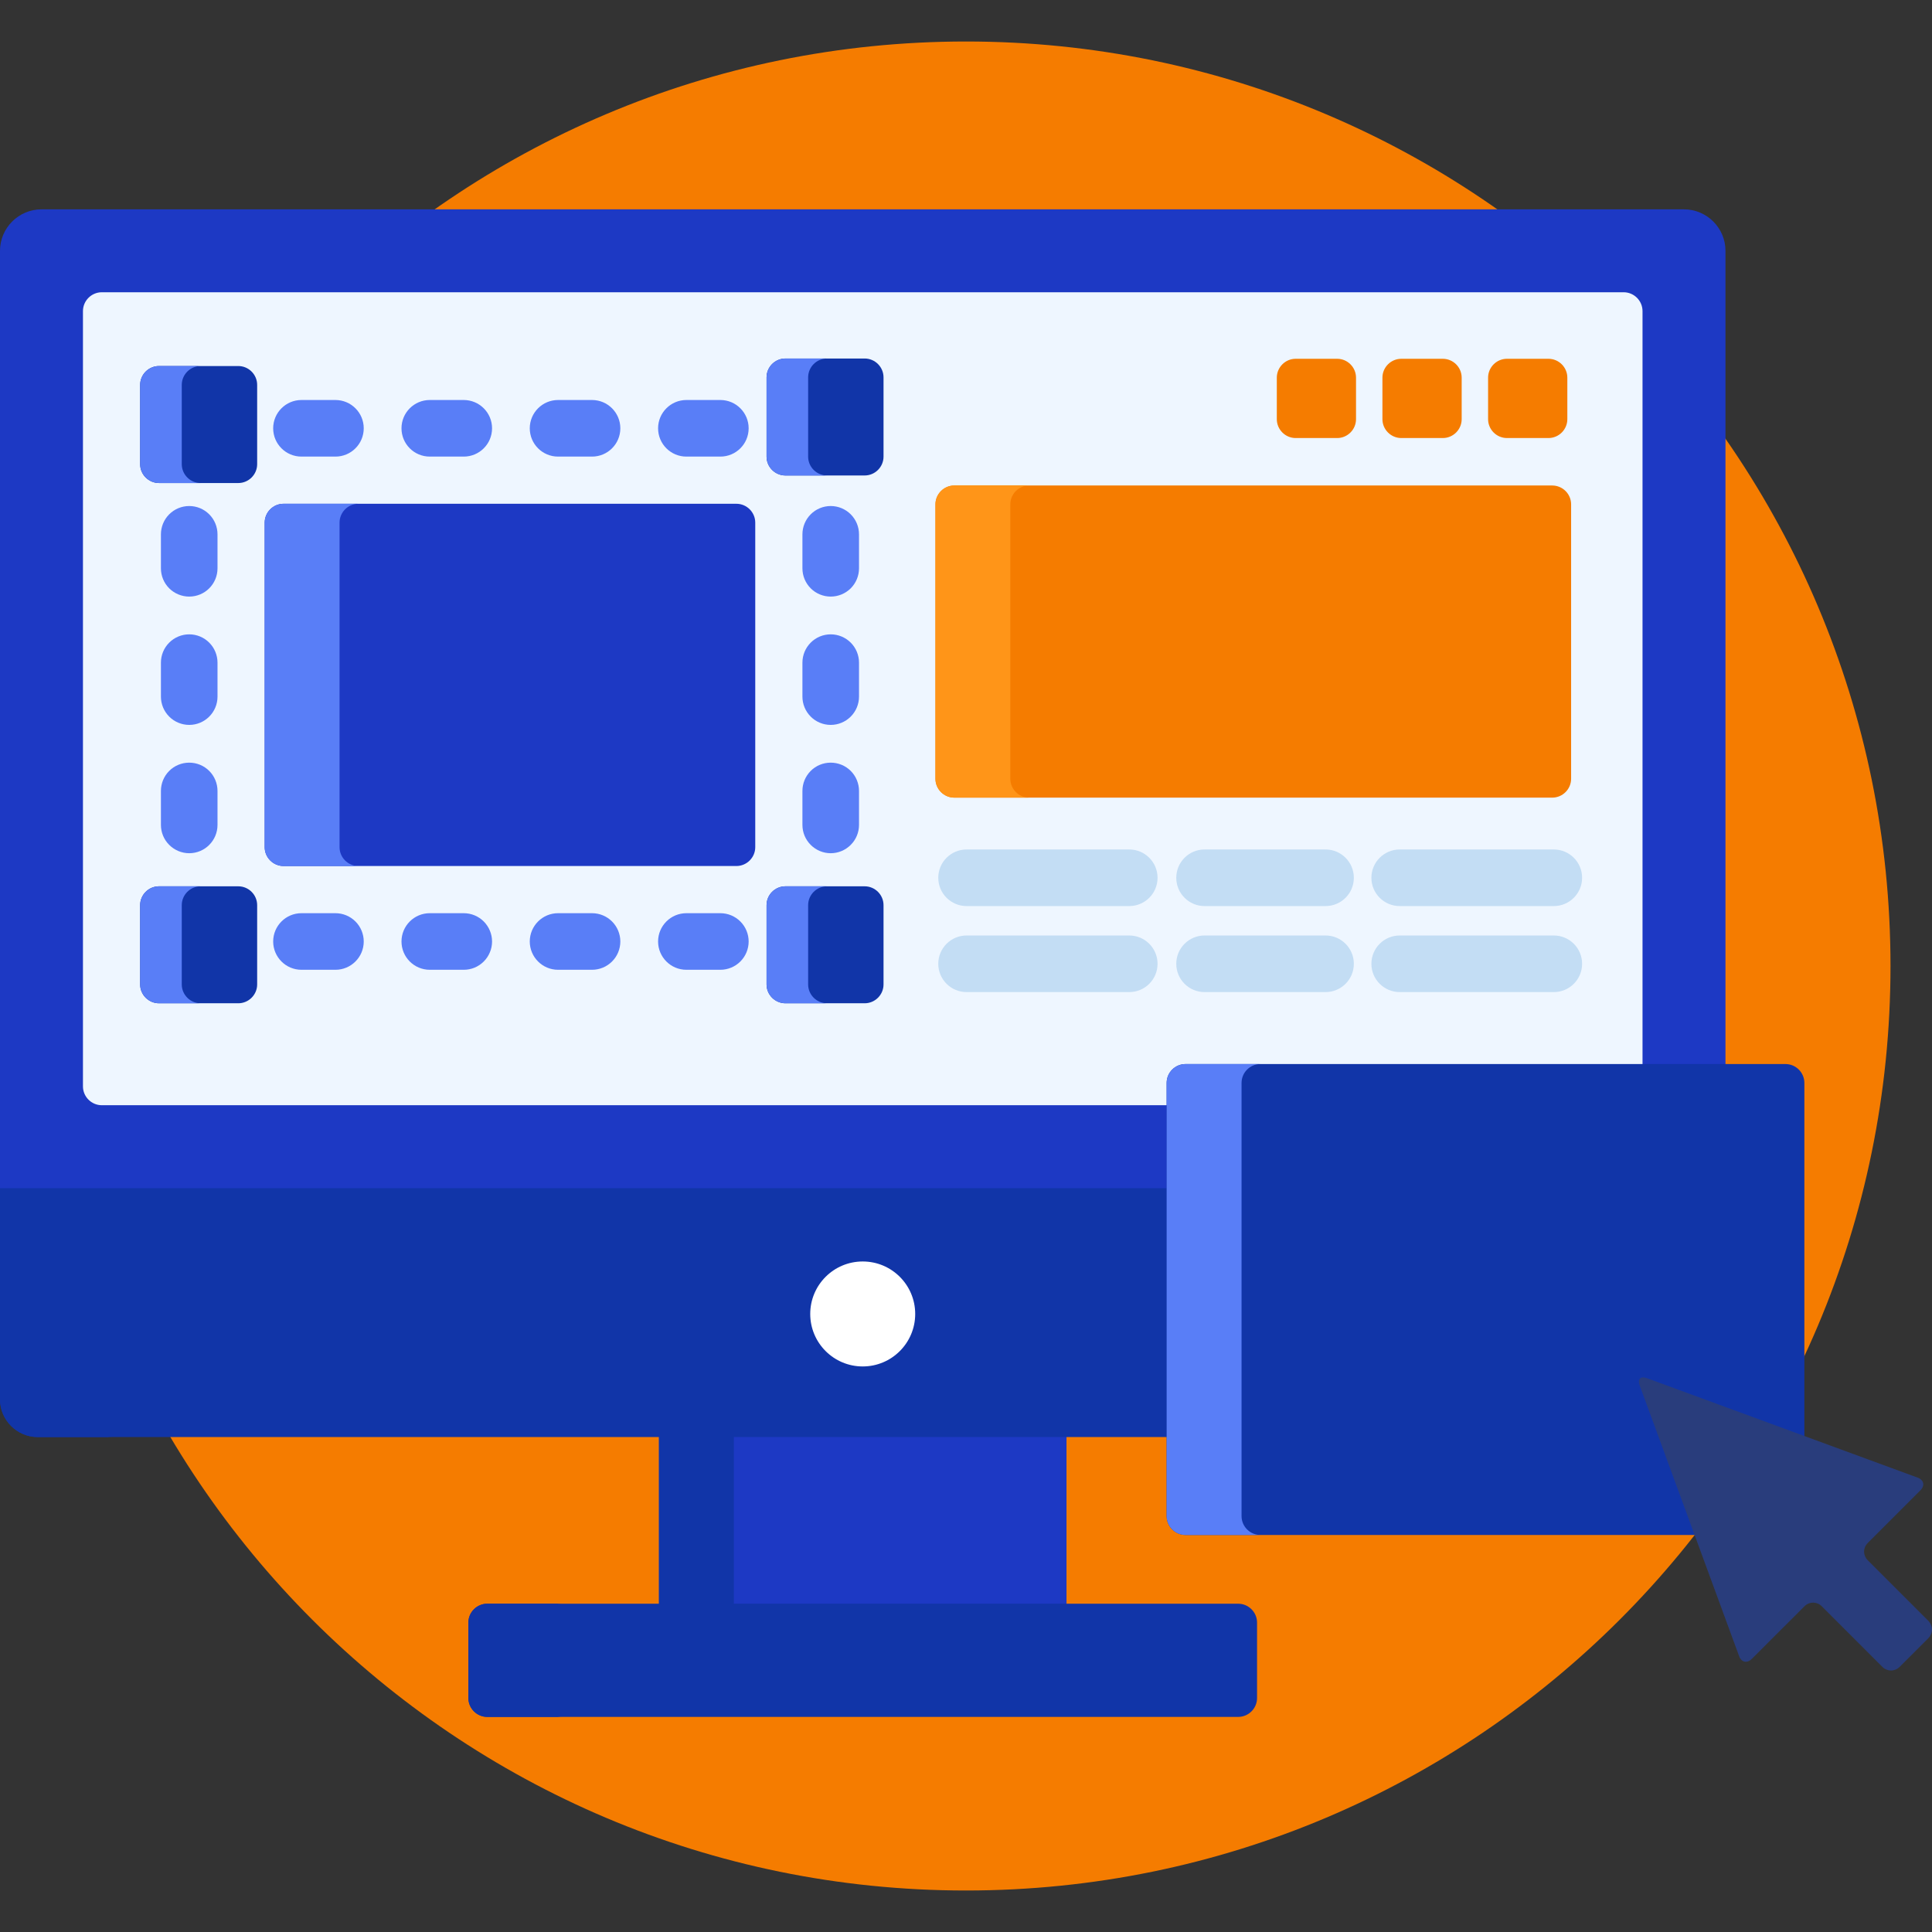
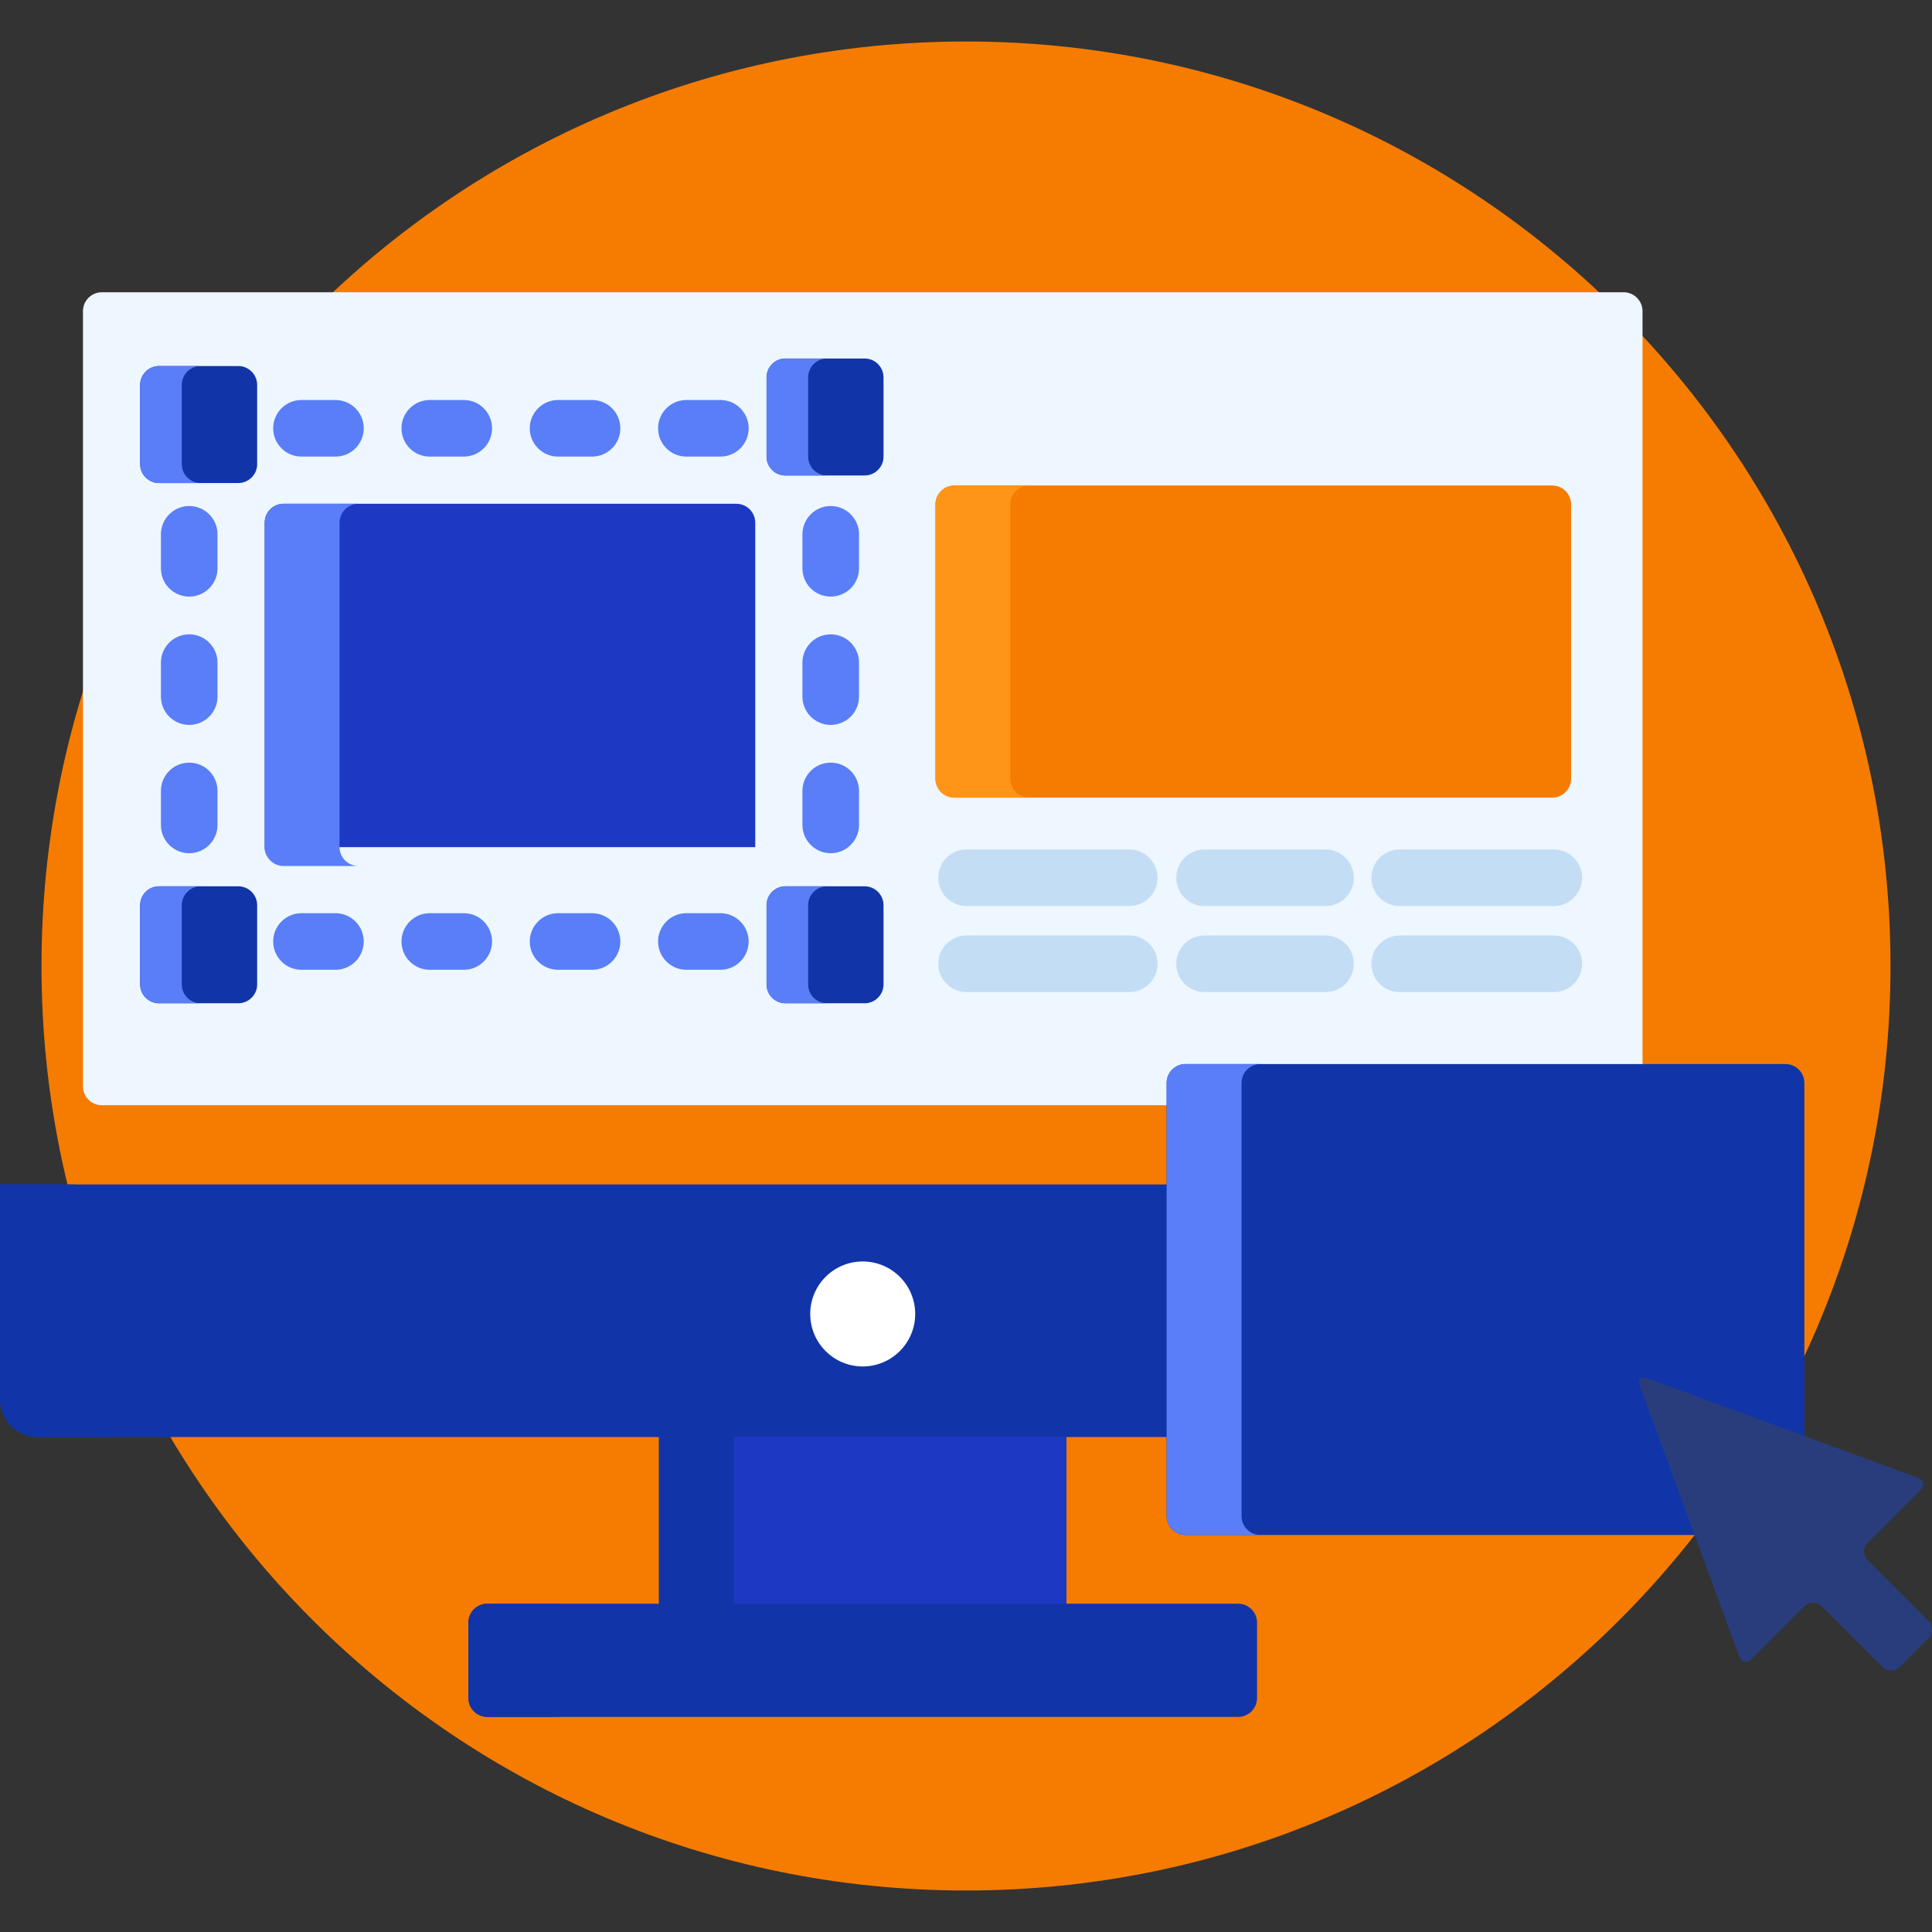
<svg xmlns="http://www.w3.org/2000/svg" width="48" height="48" viewBox="0 0 48 48" fill="none">
  <rect x="0" y="0" width="48" height="48" fill="#333333" stroke="none" />
  <path d="M24 46.969C36.685 46.969 46.969 36.685 46.969 24C46.969 11.315 36.685 1.031 24 1.031C11.315 1.031 1.031 11.315 1.031 24C1.031 36.685 11.315 46.969 24 46.969Z" fill="#F57C00" />
  <path d="M16.372 35.609H26.497V39.938H16.372V35.609Z" fill="#1D39C4" />
  <path d="M16.372 35.609H18.232V39.938H16.372V35.609Z" fill="#1135A8" />
  <path d="M31.231 42.188C31.231 42.445 31.02 42.656 30.762 42.656H12.106C11.848 42.656 11.637 42.445 11.637 42.188V40.312C11.637 40.055 11.848 39.844 12.106 39.844H30.762C31.02 39.844 31.231 40.055 31.231 40.312V42.188Z" fill="#1135A8" />
  <path d="M13.497 42.188V40.312C13.497 40.055 13.708 39.844 13.966 39.844H12.106C11.848 39.844 11.637 40.055 11.637 40.312V42.188C11.637 42.445 11.848 42.656 12.106 42.656H13.966C13.708 42.656 13.497 42.445 13.497 42.188Z" fill="#1135A8" />
  <path d="M0 34.766C0 35.281 0.422 35.703 0.938 35.703H29.079V29.427H0V34.766Z" fill="#1135A8" />
  <path d="M1.86 34.766V29.427H0V34.766C0 35.281 0.422 35.703 0.938 35.703H2.798C2.282 35.703 1.86 35.281 1.86 34.766Z" fill="#1135A8" />
-   <path d="M29.079 26.905C29.079 26.698 29.247 26.53 29.454 26.53H42.869V6.231C42.869 5.664 42.405 5.201 41.838 5.201H1.03C0.464 5.201 0 5.664 0 6.231V29.52H29.079V26.905Z" fill="#1D39C4" />
  <path d="M29.079 26.905C29.079 26.698 29.247 26.53 29.454 26.53H40.808V7.73C40.808 7.472 40.597 7.261 40.339 7.261H2.53C2.272 7.261 2.061 7.472 2.061 7.73V26.99C2.061 27.248 2.272 27.459 2.53 27.459H29.079L29.079 26.905Z" fill="#EEF6FF" />
  <path d="M21.434 33.949C22.154 33.949 22.738 33.365 22.738 32.645C22.738 31.924 22.154 31.341 21.434 31.341C20.714 31.341 20.13 31.924 20.13 32.645C20.13 33.365 20.714 33.949 21.434 33.949Z" fill="white" />
  <path d="M39.034 19.348C39.034 19.606 38.823 19.817 38.565 19.817H23.71C23.452 19.817 23.241 19.606 23.241 19.348V12.53C23.241 12.273 23.452 12.062 23.71 12.062H38.565C38.823 12.062 39.034 12.273 39.034 12.53V19.348Z" fill="#F57C00" />
  <path d="M25.101 19.348V12.53C25.101 12.273 25.312 12.062 25.57 12.062H23.71C23.452 12.062 23.241 12.273 23.241 12.53V19.348C23.241 19.606 23.452 19.817 23.71 19.817H25.57C25.312 19.817 25.101 19.606 25.101 19.348Z" fill="#FF9518" />
  <path d="M28.056 22.511H24.015C23.626 22.511 23.311 22.197 23.311 21.808C23.311 21.42 23.626 21.105 24.015 21.105H28.056C28.445 21.105 28.759 21.42 28.759 21.808C28.759 22.197 28.445 22.511 28.056 22.511ZM28.056 24.648H24.015C23.626 24.648 23.311 24.334 23.311 23.945C23.311 23.557 23.626 23.242 24.015 23.242H28.056C28.445 23.242 28.759 23.557 28.759 23.945C28.759 24.334 28.445 24.648 28.056 24.648ZM32.933 22.511H29.927C29.539 22.511 29.224 22.197 29.224 21.808C29.224 21.42 29.539 21.105 29.927 21.105H32.933C33.321 21.105 33.636 21.42 33.636 21.808C33.636 22.197 33.321 22.511 32.933 22.511ZM32.933 24.648H29.927C29.539 24.648 29.224 24.334 29.224 23.945C29.224 23.557 29.539 23.242 29.927 23.242H32.933C33.321 23.242 33.636 23.557 33.636 23.945C33.636 24.334 33.321 24.648 32.933 24.648ZM38.604 22.511H34.776C34.387 22.511 34.072 22.197 34.072 21.808C34.072 21.42 34.387 21.105 34.776 21.105H38.604C38.992 21.105 39.307 21.42 39.307 21.808C39.307 22.197 38.992 22.511 38.604 22.511ZM38.604 24.648H34.776C34.387 24.648 34.072 24.334 34.072 23.945C34.072 23.557 34.387 23.242 34.776 23.242H38.604C38.992 23.242 39.307 23.557 39.307 23.945C39.307 24.334 38.992 24.648 38.604 24.648Z" fill="#C3DDF4" />
-   <path d="M33.69 10.414C33.69 10.672 33.479 10.883 33.222 10.883H32.19C31.933 10.883 31.722 10.672 31.722 10.414V9.383C31.722 9.125 31.933 8.914 32.19 8.914H33.222C33.479 8.914 33.69 9.125 33.69 9.383V10.414ZM36.315 10.414C36.315 10.672 36.104 10.883 35.846 10.883H34.815C34.557 10.883 34.346 10.672 34.346 10.414V9.383C34.346 9.125 34.557 8.914 34.815 8.914H35.846C36.104 8.914 36.315 9.125 36.315 9.383V10.414ZM38.94 10.414C38.94 10.672 38.729 10.883 38.471 10.883H37.44C37.182 10.883 36.971 10.672 36.971 10.414V9.383C36.971 9.125 37.182 8.914 37.44 8.914H38.471C38.729 8.914 38.94 9.125 38.94 9.383V10.414Z" fill="#F57C00" />
  <path d="M17.897 24.094H17.053C16.665 24.094 16.35 23.779 16.35 23.391C16.35 23.003 16.665 22.688 17.053 22.688H17.897C18.083 22.688 18.262 22.762 18.394 22.894C18.526 23.026 18.6 23.205 18.6 23.391C18.6 23.578 18.526 23.756 18.394 23.888C18.262 24.02 18.083 24.094 17.897 24.094ZM14.709 24.094H13.865C13.477 24.094 13.162 23.779 13.162 23.391C13.162 23.003 13.477 22.688 13.865 22.688H14.709C14.896 22.688 15.074 22.762 15.206 22.894C15.338 23.026 15.412 23.205 15.412 23.391C15.412 23.578 15.338 23.756 15.206 23.888C15.074 24.02 14.896 24.094 14.709 24.094ZM11.521 24.094H10.678C10.289 24.094 9.975 23.779 9.975 23.391C9.975 23.003 10.289 22.688 10.678 22.688H11.521C11.708 22.688 11.887 22.762 12.019 22.894C12.15 23.026 12.225 23.205 12.225 23.391C12.225 23.483 12.207 23.575 12.171 23.66C12.136 23.745 12.084 23.823 12.019 23.888C11.953 23.954 11.876 24.005 11.791 24.041C11.705 24.076 11.614 24.094 11.521 24.094ZM8.334 24.094H7.49C7.102 24.094 6.787 23.779 6.787 23.391C6.787 23.003 7.102 22.688 7.49 22.688H8.334C8.52 22.688 8.699 22.762 8.831 22.894C8.963 23.026 9.037 23.205 9.037 23.391C9.037 23.779 8.722 24.094 8.334 24.094ZM20.639 21.198C20.452 21.198 20.273 21.123 20.142 20.991C20.01 20.86 19.936 20.681 19.936 20.494V19.651C19.936 19.464 20.01 19.285 20.142 19.153C20.273 19.021 20.452 18.948 20.639 18.948C20.825 18.948 21.004 19.021 21.136 19.153C21.268 19.285 21.342 19.464 21.342 19.651V20.494C21.342 20.681 21.268 20.86 21.136 20.991C21.004 21.123 20.825 21.198 20.639 21.198ZM20.639 18.01C20.452 18.01 20.273 17.936 20.142 17.804C20.01 17.672 19.936 17.493 19.936 17.307V16.463C19.936 16.277 20.01 16.098 20.142 15.966C20.273 15.834 20.452 15.76 20.639 15.76C20.825 15.76 21.004 15.834 21.136 15.966C21.268 16.098 21.342 16.277 21.342 16.463V17.307C21.342 17.493 21.268 17.672 21.136 17.804C21.004 17.936 20.825 18.01 20.639 18.01ZM20.639 14.822C20.452 14.822 20.273 14.748 20.142 14.617C20.01 14.485 19.936 14.306 19.936 14.119V13.276C19.936 13.089 20.01 12.91 20.142 12.778C20.273 12.646 20.452 12.572 20.639 12.572C20.825 12.572 21.004 12.646 21.136 12.778C21.268 12.91 21.342 13.089 21.342 13.276V14.119C21.342 14.306 21.268 14.485 21.136 14.617C21.004 14.748 20.825 14.822 20.639 14.822ZM4.701 21.198C4.515 21.198 4.336 21.123 4.204 20.991C4.072 20.86 3.998 20.681 3.998 20.494V19.651C3.998 19.464 4.072 19.285 4.204 19.153C4.336 19.021 4.515 18.948 4.701 18.948C4.888 18.948 5.066 19.021 5.198 19.153C5.33 19.285 5.404 19.464 5.404 19.651V20.494C5.404 20.883 5.09 21.198 4.701 21.198ZM4.701 18.01C4.515 18.01 4.336 17.936 4.204 17.804C4.072 17.672 3.998 17.493 3.998 17.307V16.463C3.998 16.277 4.072 16.098 4.204 15.966C4.336 15.834 4.515 15.76 4.701 15.76C4.888 15.76 5.066 15.834 5.198 15.966C5.33 16.098 5.404 16.277 5.404 16.463V17.307C5.404 17.695 5.09 18.01 4.701 18.01ZM4.701 14.822C4.515 14.822 4.336 14.748 4.204 14.617C4.072 14.485 3.998 14.306 3.998 14.119V13.276C3.998 13.089 4.072 12.91 4.204 12.778C4.336 12.646 4.515 12.572 4.701 12.572C4.888 12.572 5.066 12.646 5.198 12.778C5.33 12.91 5.404 13.089 5.404 13.276V14.119C5.404 14.508 5.09 14.822 4.701 14.822ZM17.897 11.344H17.053C16.665 11.344 16.35 11.03 16.35 10.641C16.35 10.253 16.665 9.938 17.053 9.938H17.897C18.285 9.938 18.6 10.253 18.6 10.641C18.6 11.03 18.285 11.344 17.897 11.344ZM14.709 11.344H13.865C13.477 11.344 13.162 11.03 13.162 10.641C13.162 10.253 13.477 9.938 13.865 9.938H14.709C15.097 9.938 15.412 10.253 15.412 10.641C15.412 11.03 15.097 11.344 14.709 11.344ZM11.521 11.344H10.678C10.289 11.344 9.975 11.03 9.975 10.641C9.975 10.253 10.289 9.938 10.678 9.938H11.521C11.91 9.938 12.225 10.253 12.225 10.641C12.225 11.03 11.91 11.344 11.521 11.344ZM8.334 11.344H7.49C7.102 11.344 6.787 11.03 6.787 10.641C6.787 10.253 7.102 9.938 7.49 9.938H8.334C8.722 9.938 9.037 10.253 9.037 10.641C9.037 11.03 8.722 11.344 8.334 11.344Z" fill="#597EF7" />
-   <path d="M18.764 21.047C18.764 21.305 18.553 21.516 18.295 21.516H7.045C6.787 21.516 6.576 21.305 6.576 21.047V12.985C6.576 12.727 6.787 12.516 7.045 12.516H18.295C18.553 12.516 18.764 12.727 18.764 12.985V21.047Z" fill="#1D39C4" />
+   <path d="M18.764 21.047H7.045C6.787 21.516 6.576 21.305 6.576 21.047V12.985C6.576 12.727 6.787 12.516 7.045 12.516H18.295C18.553 12.516 18.764 12.727 18.764 12.985V21.047Z" fill="#1D39C4" />
  <path d="M8.436 21.047V12.985C8.436 12.727 8.647 12.516 8.905 12.516H7.045C6.787 12.516 6.576 12.727 6.576 12.985V21.047C6.576 21.305 6.787 21.516 7.045 21.516H8.905C8.647 21.516 8.436 21.305 8.436 21.047Z" fill="#597EF7" />
  <path d="M21.951 11.345C21.951 11.602 21.74 11.813 21.482 11.813H19.514C19.256 11.813 19.045 11.602 19.045 11.345V9.376C19.045 9.118 19.256 8.907 19.514 8.907H21.482C21.74 8.907 21.951 9.118 21.951 9.376V11.345ZM6.389 11.532C6.389 11.79 6.178 12.001 5.92 12.001H3.951C3.693 12.001 3.482 11.79 3.482 11.532V9.563C3.482 9.305 3.693 9.094 3.951 9.094H5.92C6.178 9.094 6.389 9.305 6.389 9.563V11.532ZM21.951 24.458C21.951 24.715 21.74 24.926 21.482 24.926H19.514C19.256 24.926 19.045 24.715 19.045 24.458V22.489C19.045 22.231 19.256 22.02 19.514 22.02H21.482C21.74 22.02 21.951 22.231 21.951 22.489V24.458ZM6.389 24.458C6.389 24.715 6.178 24.926 5.92 24.926H3.951C3.693 24.926 3.482 24.715 3.482 24.458V22.489C3.482 22.231 3.693 22.02 3.951 22.02H5.92C6.178 22.02 6.389 22.231 6.389 22.489V24.458Z" fill="#1135A8" />
  <path d="M20.078 11.345V9.376C20.078 9.118 20.289 8.907 20.547 8.907H19.514C19.256 8.907 19.045 9.118 19.045 9.376V11.345C19.045 11.602 19.256 11.813 19.514 11.813H20.547C20.289 11.813 20.078 11.602 20.078 11.345ZM4.516 11.532V9.563C4.516 9.305 4.727 9.094 4.984 9.094H3.951C3.693 9.094 3.482 9.305 3.482 9.563V11.532C3.482 11.79 3.693 12.001 3.951 12.001H4.984C4.727 12.001 4.516 11.79 4.516 11.532ZM20.078 24.458V22.489C20.078 22.231 20.289 22.02 20.547 22.02H19.514C19.256 22.02 19.045 22.231 19.045 22.489V24.458C19.045 24.715 19.256 24.926 19.514 24.926H20.547C20.289 24.926 20.078 24.715 20.078 24.458ZM4.516 24.458V22.489C4.516 22.231 4.727 22.02 4.984 22.02H3.951C3.693 22.02 3.482 22.231 3.482 22.489V24.458C3.482 24.715 3.693 24.926 3.951 24.926H4.984C4.727 24.926 4.516 24.715 4.516 24.458Z" fill="#597EF7" />
  <path d="M40.824 34.385C40.809 34.345 40.811 34.323 40.813 34.316C40.813 34.316 40.819 34.315 40.824 34.315C40.834 34.315 40.853 34.317 40.881 34.328L44.829 35.777V26.905C44.829 26.647 44.618 26.436 44.36 26.436H29.454C29.196 26.436 28.985 26.647 28.985 26.905V37.667C28.985 37.925 29.196 38.136 29.454 38.136H42.202L40.824 34.385Z" fill="#1135A8" />
  <path d="M30.846 37.667V26.905C30.846 26.647 31.056 26.436 31.314 26.436H29.454C29.196 26.436 28.985 26.647 28.985 26.905V37.667C28.985 37.925 29.196 38.136 29.454 38.136H31.314C31.056 38.136 30.846 37.925 30.846 37.667Z" fill="#597EF7" />
  <path d="M40.914 34.239C40.759 34.183 40.679 34.263 40.736 34.417L43.208 41.147C43.264 41.301 43.406 41.332 43.522 41.216L44.835 39.904C44.891 39.848 44.967 39.817 45.046 39.817C45.126 39.817 45.202 39.848 45.258 39.904L46.77 41.416C46.826 41.472 46.902 41.503 46.981 41.503C47.061 41.503 47.137 41.472 47.193 41.416L47.913 40.697C47.968 40.64 48 40.564 48 40.485C48 40.406 47.968 40.33 47.913 40.273L46.401 38.761C46.345 38.705 46.313 38.629 46.313 38.55C46.313 38.47 46.345 38.394 46.401 38.338L47.713 37.026C47.829 36.91 47.798 36.768 47.643 36.711L40.914 34.239Z" fill="#293D7C" />
</svg>